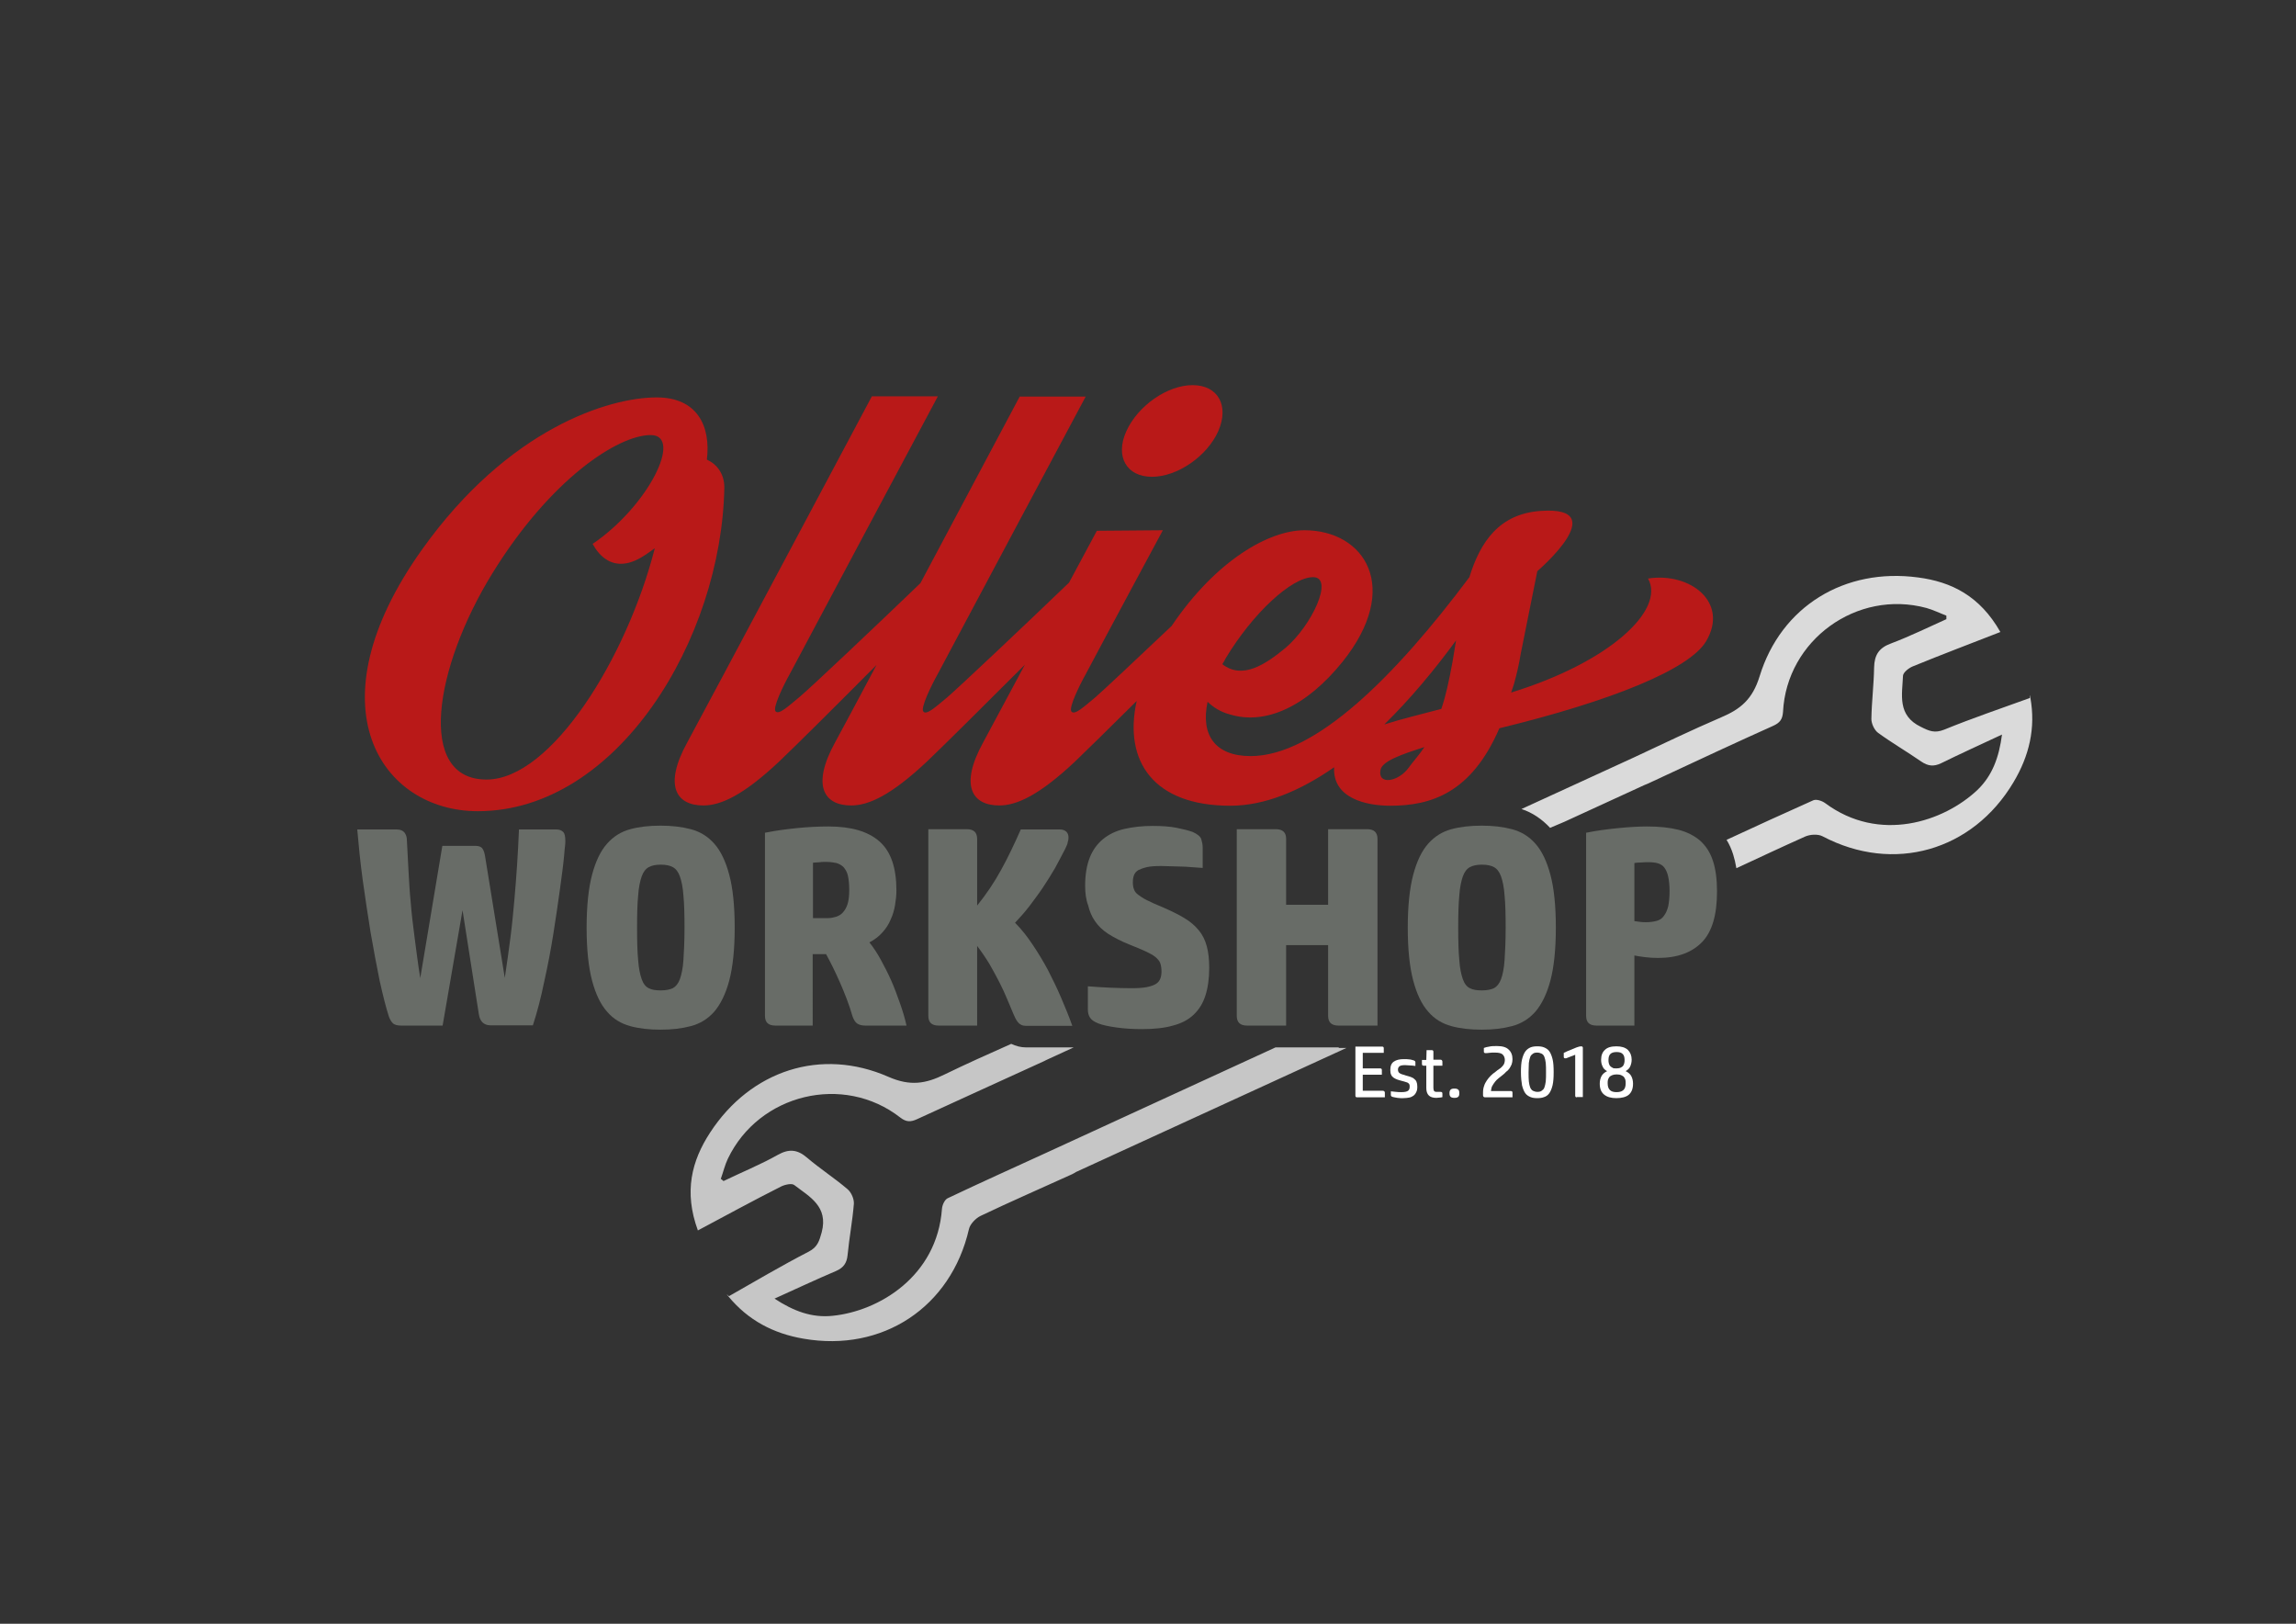
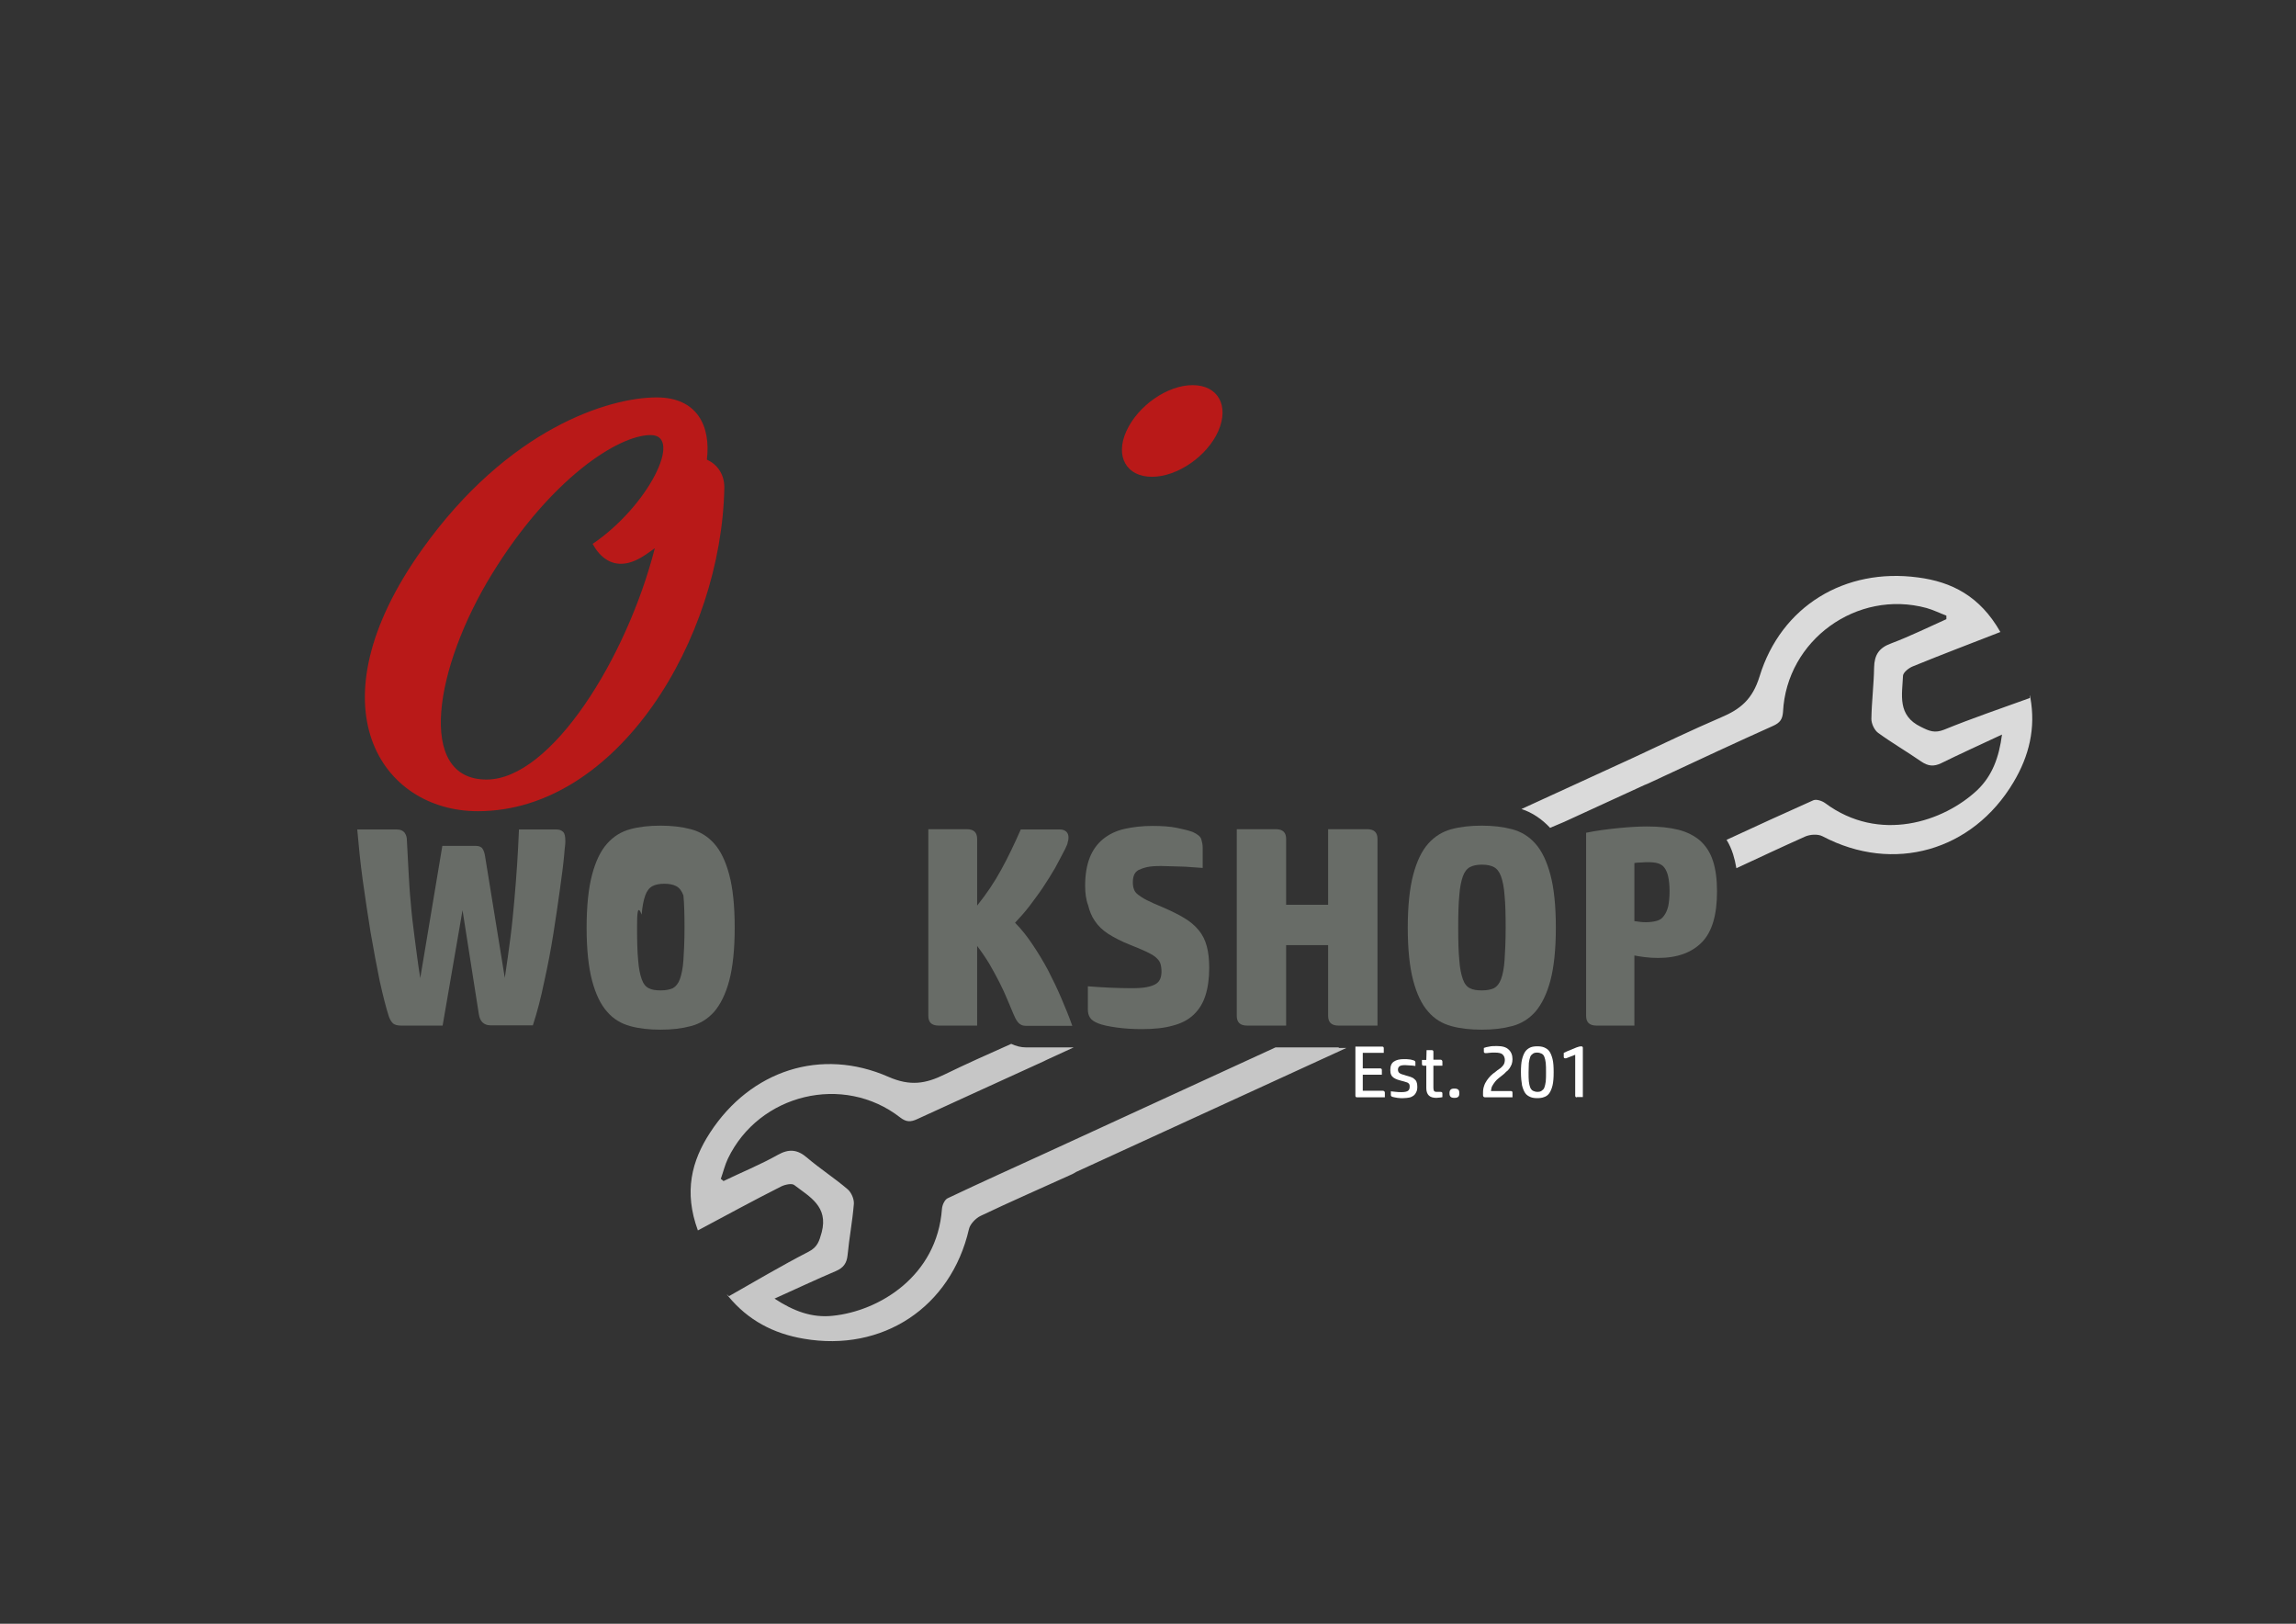
<svg xmlns="http://www.w3.org/2000/svg" x="0px" y="0px" viewBox="0 0 841.9 595.3" style="enable-background:new 0 0 841.9 595.3;" xml:space="preserve">
  <rect x="0" y="0" width="841.9" height="595.3" fill="#333333" stroke="none" />
  <style type="text/css">	.st0{fill:#DADADA;}	.st1{fill:#C6C6C6;}	.st2{display:none;fill:#E30613;}	.st3{fill:#686C67;}	.st4{fill:#FFFFFF;}	.st5{fill:#B91918;}</style>
  <g id="Ebene_1" />
  <g id="Schraubenschlüssel">
    <path id="XMLID_12_" class="st0" d="M573.6,301.3l29.4-13.5c0.3-0.1,0.7-0.3,1-0.4c1.7-0.8,3.5-1.6,5.2-2.4l0.4-0.2l0,0  c13.5-6.3,27-12.6,40.6-18.7c2.4-1.1,3.4-2.3,3.6-5.1c1.3-26.3,27.1-45,52.6-38.1c2.5,0.7,4.9,1.9,7.3,2.8c0,0.4,0,0.9,0,1.3  c-6.7,3-13.4,6.3-20.3,8.9c-4.4,1.6-6.1,4.2-6.2,8.8c-0.1,6.3-0.9,12.6-1,18.9c0,1.7,1.1,4.1,2.5,5.1c5.1,3.7,10.6,6.9,15.8,10.5  c2.5,1.7,4.6,1.9,7.3,0.6c7.1-3.5,14.4-6.8,22.3-10.5c-1.1,8.3-3.5,15-9,20.3c-12.4,11.7-36,19.6-55.9,4.8c-1.1-0.8-3.2-1.5-4.3-1  c-10.7,4.8-21.3,9.6-31.8,14.5c1,1.6,1.8,3.4,2.4,5.3c0.5,1.6,0.9,3.3,1.2,5.1c8.4-3.9,16.7-7.8,25.2-11.6c1.8-0.8,4.7-1,6.4-0.1  c26,13.7,55,5.4,70-19.8c5.8-9.7,8.2-19.9,6.2-31c-0.1-0.8-0.2-1.7-0.2,0.1c-10.5,3.8-21.1,7.4-31.4,11.6c-3.5,1.4-5.5,0.5-8.5-1  c-8.8-4.2-6.9-11.8-6.6-18.8c0.1-1.2,2.1-2.8,3.6-3.4c10.5-4.3,21.1-8.3,32.1-12.6c-7.5-13.2-17.9-18.4-30.2-20  c-26.8-3.6-50.2,10.5-58.1,36.3c-2.6,8.4-7,12-14.1,15c-10.7,4.6-21.1,9.6-32,14.7l-41.2,18.9c4,1.3,7.5,3.7,10.5,6.9L573.6,301.3" />
    <path id="XMLID_3_" class="st1" d="M490.9,384h-14h-9.2l-84.2,38.7c-12,5.5-24,10.9-36,16.6c-1.1,0.5-2,2.5-2.1,3.9  c-1.8,24.7-23.1,37.5-40.1,39.2c-7.6,0.8-14.3-1.7-21.3-6.3c8-3.6,15.2-7,22.5-10.1c2.8-1.2,4-2.9,4.3-5.9  c0.6-6.3,1.8-12.5,2.3-18.8c0.1-1.7-0.9-4.1-2.3-5.3c-4.8-4.1-10.1-7.5-14.9-11.6c-3.5-3-6.6-3.3-10.7-1  c-6.4,3.6-13.3,6.4-19.9,9.6c-0.3-0.3-0.7-0.6-1-0.8c0.9-2.5,1.5-5.1,2.6-7.4c11.4-23.8,42.4-31.3,63.2-15.1  c2.2,1.7,3.8,1.7,6.2,0.6c15.4-7.1,30.9-14.1,46.4-21.2c0.3-0.2,0.7-0.3,1-0.5l10-4.6h-15.5h-1.9c-2,0-3.8-0.5-5.5-1.3  c-8.3,3.7-16.4,7.3-24.4,11.2c-6.9,3.4-12.6,4.4-20.6,0.9c-24.8-10.9-50.6-2.3-65.4,20.4c-6.8,10.4-9.7,21.7-4.5,35.9  c10.5-5.6,20.4-11,30.5-16.1c1.4-0.7,4-1.3,4.9-0.5c5.6,4.3,12.5,7.8,10,17.3c-0.9,3.2-1.5,5.4-4.8,7.1  c-9.9,5.1-19.5,10.8-29.2,16.3c-1.3-1.2-0.7-0.6-0.2,0.1c7.2,8.7,16.4,13.6,27.6,15.5c28.9,5,54-11.5,60.6-40.2  c0.4-1.8,2.4-3.9,4.2-4.8c11.1-5.3,22.4-10.2,33.6-15.3c0.5-0.2,0.9-0.5,1.4-0.8l99.2-45.5H490.9" />
    <path id="XMLID_89_" class="st2" d="M633.3,307.9c-1.3-2.1-2.8-4-4.6-5.6c-3.1-2.7-6.9-4.7-11.3-5.8c-3.9-1-8.4-1.5-13.4-1.5  c-3.3,0-7.2,0.2-11.4,0.6c-3.1,0.3-6.1,0.7-9.2,1.2c-1.1,0.2-2.3,0.4-3.4,0.6l-6.5,1.3v2.6v9.8c-1.3-2.8-2.8-5.2-4.6-7.2  c-0.1-0.1-0.2-0.2-0.4-0.4c-2.9-3.2-6.5-5.5-10.5-6.9c-0.6-0.2-1.1-0.4-1.7-0.5c-4-1-8.4-1.6-13.1-1.6c-4.7,0-9.2,0.5-13.1,1.6  c-4.9,1.3-9.1,3.9-12.5,7.7c-1.8,2-3.3,4.4-4.6,7.2v-3.5c0-6.9-4.9-11.6-11.8-11.6H479v7.6c-1.5-4.6-5.7-7.6-11.2-7.6h-22.3v4.8  c-1.3-1.3-3-2.4-5.1-3.3l-0.2-0.1c-1.9-0.8-4.3-1.4-7.3-1.9c-3-0.5-6.3-0.8-10.3-0.8c-4.4,0-8.6,0.5-12.2,1.4  c-4.2,1-7.8,2.8-10.9,5.3c-0.3,0.2-0.5,0.5-0.8,0.7c-0.5-1-1.2-2-2-2.8c-2-2-4.9-3.2-7.9-3.2h-19.7l-2.1,4.9  c-0.4,0.9-0.8,1.9-1.2,2.8c-1.5-4.7-5.7-7.7-11.2-7.7h-22.1v12.1c-1.3-2.2-2.8-4.1-4.7-5.7c-5.6-5-13.7-7.5-24-7.5  c-4,0-8.2,0.2-12.4,0.6c-4.1,0.4-8.3,1-12.4,1.8l-6.5,1.3v12.5c-1.3-2.8-2.8-5.2-4.6-7.2c-3.4-3.9-7.6-6.5-12.6-7.7  c-4-1-8.4-1.6-13.1-1.6c-4.7,0-9.2,0.5-13.1,1.6c-4.9,1.3-9.1,3.9-12.5,7.7c-0.5,0.5-0.9,1.1-1.3,1.7c-0.4-2.4-1.2-4.4-2.7-6  c-2.1-2.3-5-3.6-8.4-3.6h-21.4l-0.4,7.6c0,0.4,0,0.9-0.1,1.3c-1.5-1.5-4-3-7.9-3h-2l-2.7-16.3l-2.8,16.3h-11  c-0.3-0.5-0.6-1-0.9-1.5c-1.2-1.7-4-4.4-9.3-4.4h-23.2l0.7,8.7c0.5,5.8,1.2,12.2,2.1,18.9c0.9,6.6,1.8,13.2,2.9,19.6  c1.1,6.4,2.2,12.4,3.3,17.9c1.2,5.8,2.4,10.3,3.6,14c0.8,2.5,2.1,4.5,3.7,6c2.1,1.9,4.9,2.9,8.2,2.9h2.9l3.8,25.6l4.3-25.6h11  l0.9-5.4c0.4,0.6,0.8,1.2,1.3,1.7c2.2,2.4,5.3,3.7,8.8,3.7h1.2l4.1,25.5l4-25.5h12.2l1.7-5.7c1.6-5.2,3-10.9,4.3-16.9  c0.3-1.4,0.6-2.7,0.8-4.1c0.3,1.5,0.6,2.9,0.9,4.2c1.7,6.2,4,11,7.2,14.6c3.4,3.9,7.6,6.5,12.5,7.7c4,1,8.4,1.6,13.1,1.6  c4.7,0,9.1-0.5,13.1-1.6c4.9-1.3,9.1-3.9,12.6-7.7c1.8-2,3.3-4.4,4.6-7.2v3.4c0,6.8,4.9,11.6,11.8,11.6h21.8v-6.4  c1,1.9,2.3,3.4,4,4.4c2.1,1.3,4.5,2,7.3,2h25.1l0-0.1c0.6,0.1,1.1,0.1,1.7,0.1h8.1h14v-5.3c0.1,0.2,0.2,0.3,0.4,0.5  c1.1,1.5,2.4,2.7,4,3.5c1.6,0.8,3.5,1.3,5.5,1.3h1.9h15.5h10.3c1.3,0.3,2.7,0.5,4.2,0.7c3.2,0.4,6.7,0.6,10.4,0.6  c5.3,0,9.7-0.5,13.6-1.6c4.3-1.2,8-3.2,10.9-5.9c1-0.9,1.9-1.9,2.7-3c0.7,4,3.3,7,7,8.4c1.4,0.5,2.9,0.8,4.6,0.8h10.3h9.2h2.8v-1.3  v-4.2v-2c0.2,0.6,0.5,1.2,0.7,1.7c0.6,1.2,1.4,2.2,2.4,3.1c2.1,1.8,4.8,2.8,8.1,2.8h2.8h19.6v-9v-6c0.8,1.8,1.7,3.3,2.7,4.8  c0.6,0.8,1.2,1.6,1.8,2.4c3.4,3.9,7.6,6.5,12.5,7.7c4,1,8.4,1.6,13.1,1.6c4.7,0,9.1-0.5,13.1-1.6c4.9-1.3,9.1-3.9,12.6-7.7  c1.8-2,3.3-4.4,4.6-7.2v3.4c0,6.8,4.9,11.6,11.8,11.6h21.8v-24.7c0.2,0,0.5,0,0.7,0c9.4,0,16.8-2.8,22-8.3  c5.1-5.4,7.6-13.5,7.6-24.1c0-3.1-0.2-6-0.7-8.6c-0.3-1.8-0.7-3.5-1.2-5.1C635,311.3,634.2,309.5,633.3,307.9z M141.1,321.5  c-0.4-3.2-0.8-6.4-1.1-9.4h1.7c0.1,2.6,0.3,5.2,0.4,7.7c0.2,3.7,0.4,7.7,0.8,11.7c0.2,1.7,0.3,3.5,0.5,5.4  C142.6,331.8,141.8,326.6,141.1,321.5z M199.1,312.4c-0.3,3.4-0.9,7.7-1.5,12.7c-0.3,2.2-0.6,4.6-1,6.9c0-0.4,0.1-0.9,0.1-1.3  c0.4-4.4,0.7-8.8,1-13.1c0.1-1.9,0.2-3.8,0.3-5.7h1.1C199.1,312.1,199.1,312.3,199.1,312.4z M225.9,352.6c0.3,3.8,0.9,6.8,1.8,9.2  c1.1,3,2.8,5,4.4,6.3c-1.3-0.5-2.4-1.3-3.5-2.5c-1.5-1.7-2.8-4.5-3.8-8.1c-1.1-4.2-1.7-10.1-1.7-17.3c0-7.3,0.6-13.1,1.7-17.3  c1-3.6,2.3-6.4,3.8-8.1c1.1-1.2,2.3-2.1,3.7-2.6c-1.6,1.3-3.4,3.3-4.6,6.5c-0.9,2.4-1.5,5.4-1.8,9.2c-0.3,3.2-0.4,7.3-0.4,12.4  C225.6,345.2,225.7,349.3,225.9,352.6z M242.7,351.3c-0.1,1.4-0.2,2.4-0.4,3.1c-0.1-0.8-0.3-1.8-0.4-3.1c-0.2-2.8-0.3-6.6-0.3-11.2  c0-4.6,0.1-8.4,0.3-11.1c0.1-1.4,0.2-2.4,0.4-3.1c0.1,0.8,0.3,1.8,0.4,3.1c0.2,2.8,0.3,6.5,0.3,11.1  C243,344.7,242.9,348.5,242.7,351.3z M259.7,357.4c-1,3.6-2.3,6.5-3.8,8.1c-1,1.2-2.1,2-3.4,2.5c1.6-1.3,3.2-3.2,4.4-6.3  c0.9-2.4,1.5-5.4,1.8-9.2c0.3-3.3,0.4-7.4,0.4-12.5c0-5-0.1-9.2-0.4-12.4c-0.3-3.8-0.9-6.8-1.8-9.2c-1.2-3.1-2.9-5.2-4.5-6.4  c1.4,0.5,2.6,1.3,3.6,2.5c1.5,1.7,2.8,4.5,3.8,8.1c1.1,4.2,1.7,10.1,1.7,17.4C261.4,347.3,260.8,353.2,259.7,357.4z M284.3,376l0-8  h0V376z M290.1,368h-1.7V312c0.6-0.1,1.1-0.1,1.7-0.2V368z M317.1,314.5c2.9,2.6,3.5,7.9,3.5,12c0,1.3-0.1,2.6-0.4,4  c-0.2,1.2-0.5,2.4-1,3.5c-0.4,0.9-0.9,1.8-1.7,2.6c-0.2,0.2-0.4,0.4-0.6,0.6c0.6-1,1-2.1,1.4-3.3c0.7-2.1,1-4.6,1-7.5  c0-2.9-0.3-5.3-0.8-7.3c-0.5-2-1.3-3.7-2.4-5.2C316.6,314,316.9,314.2,317.1,314.5z M319.6,368c-1.2-3.7-2.6-7.4-4.2-11  c-1.1-2.5-2.2-4.8-3.2-6.8l0.3,0.3c1.2,1.6,2.4,3.4,3.6,5.4c1.2,2.1,2.4,4.4,3.4,6.9c0.7,1.7,1.4,3.4,2.1,5.2H319.6z M332.4,352.6  c-0.8-1.6-1.6-3.2-2.4-4.6c-0.1-0.3-0.3-0.5-0.4-0.8c0,0,0.1-0.1,0.1-0.1c1-1.2,2-2.5,2.8-3.8V352.6z M350.4,368h-2v-56h2V368z   M543.9,348.9c0,0.9-0.1,1.6-0.2,2.4c-0.1,1.4-0.2,2.4-0.4,3.1c-0.1-0.8-0.3-1.8-0.4-3.1c0-0.6-0.1-1.2-0.1-1.9  c-0.1-2.5-0.2-5.7-0.2-9.4c0-4.6,0.1-8.4,0.3-11.1c0.1-1.4,0.2-2.4,0.4-3.1c0.1,0.8,0.3,1.8,0.4,3.1c0.2,2.8,0.3,6.5,0.3,11.1  C544.1,343.5,544.1,346.5,543.9,348.9z M497.2,312v12.7v11.7V368H495v-30.6v-11.7V312H497.2z M432.8,325.6c1,0,2.1,0.1,3.2,0.2  c1.4,0.1,2.9,0.2,4.6,0.3l4.9,0.2v9.6c-1.9-2.3-4.3-4.4-7.2-6.1c-2.3-1.4-5.2-2.8-8.4-4.3L432.8,325.6z M383.7,337.1  c1.8-2.4,3.6-4.8,5.3-7.3c0.4-0.5,0.7-1.1,1.1-1.7c0.1,2,0.4,3.8,0.8,5.6c0.7,3.1,1.9,5.9,3.7,8.5c1.8,2.6,4.1,4.9,7.1,6.8  c2.5,1.7,5.6,3.3,9.4,4.8c0.4,0.2,0.8,0.3,1.1,0.5c-1.8,0-3.6-0.1-5.3-0.1c-2.5-0.1-5-0.3-7.6-0.5l-7.1-0.5  c-0.2-0.4-0.4-0.8-0.7-1.3c-1.9-3.5-3.9-6.9-6-10.1c-0.8-1.2-1.7-2.4-2.6-3.6C383.1,337.8,383.4,337.5,383.7,337.1z M374.2,322.7  c1.9-3.4,3.7-7,5.3-10.6h1.5c-0.4,0.7-0.8,1.4-1.2,2.2c-1.3,2.2-2.7,4.5-4.1,6.7c-0.8,1.2-1.6,2.3-2.4,3.4  C373.6,323.7,373.9,323.2,374.2,322.7z M365.2,342.5l1.2,1.2c2,2.1,3.9,4.4,5.6,7c1.8,2.7,3.6,5.6,5.2,8.6c1.5,2.8,2.9,5.7,4.2,8.6  h-2.6c-0.5-1.2-1.2-2.8-1.9-4.6c-0.9-2.2-1.9-4.5-3.1-6.9c-1.2-2.4-2.5-4.8-4-7.3C368.3,346.9,366.8,344.6,365.2,342.5z   M427.6,368.4c-0.9,0.2-1.9,0.5-3.1,0.6c1.3-0.4,2.4-1,3.4-1.6c2.3-1.5,3.9-3.6,4.8-6c0.6-1.6,0.9-3.4,0.9-5.3c0-0.7,0-1.4-0.1-2  c-0.2-1.5-0.5-2.9-1.1-4.2c-0.9-2.1-2.3-3.8-4.3-5.4c-1.4-1-3-2-5.1-2.9c-1.5-0.7-3.4-1.5-5.8-2.5L417,339  c-2.7-1.1-4.9-2.2-6.6-3.3c-1.2-0.8-2.1-1.6-2.7-2.5c-0.6-0.9-1-1.9-1.3-3c-0.3-1.5-0.5-3.3-0.5-5.4c0-3,0.4-5.5,1.1-7.3  c0.6-1.5,1.5-2.7,2.5-3.6c1.1-0.9,2.5-1.6,4.3-2.1c-0.3,0.2-0.6,0.3-0.9,0.5c-2.3,1.4-3.9,3.5-4.8,5.9c-0.6,1.6-0.9,3.4-0.9,5.2  c0,1.9,0.3,3.6,0.8,5.2c0.7,2.1,2,4,3.8,5.6c1.3,1.1,2.9,2.1,4.9,3.1c1.5,0.8,3.5,1.7,6.1,2.7c2.8,1.2,5.2,2.4,7.1,3.6  c1.4,0.8,2.5,1.7,3.2,2.7c0.6,0.8,1.1,1.7,1.4,2.8c0.3,1.2,0.5,2.6,0.6,4.3c0,0.5,0,1.1,0,1.7c0,3.1-0.3,5.7-1,7.7  c-0.5,1.5-1.2,2.7-2.1,3.5c-0.2,0.1-0.3,0.3-0.5,0.4c-1,0.7-2.2,1.3-3.8,1.8C427.7,368.3,427.6,368.3,427.6,368.4z M461.5,368  v-15.2v-11.7V312h2.2v28.1v11.7V368H461.5z M531.1,366.8c-0.5-0.4-0.9-0.8-1.3-1.2c-1.5-1.7-2.8-4.5-3.8-8.1c0-0.1,0-0.1-0.1-0.2  c-1.1-4.2-1.6-10-1.6-17.1c0-7,0.5-12.6,1.6-16.8c0-0.2,0.1-0.4,0.1-0.5c1-3.6,2.3-6.4,3.8-8.1c1.1-1.2,2.3-2.1,3.7-2.6  c-1.6,1.3-3.4,3.3-4.6,6.5c-0.4,1.2-0.8,2.5-1.1,3.9c-0.3,1.6-0.5,3.3-0.7,5.2c-0.3,3.2-0.4,7.3-0.4,12.4c0,5.2,0.1,9.3,0.4,12.5  c0.1,1.4,0.3,2.7,0.5,3.9c0.3,2,0.8,3.8,1.3,5.3c0.8,2,1.8,3.6,2.8,4.8c0.5,0.6,1.1,1.1,1.6,1.5  C532.5,367.7,531.7,367.3,531.1,366.8z M557,365.5c-1,1.2-2.1,2-3.4,2.5c1.6-1.3,3.2-3.2,4.4-6.3c0.8-2.1,1.4-4.8,1.7-8.1  c0-0.4,0.1-0.7,0.1-1.1c0.2-2.9,0.4-6.6,0.4-11.1c0-0.5,0-1,0-1.4c0-5.1-0.1-9.2-0.4-12.4c-0.3-3.8-0.9-6.8-1.8-9.2  c-1.2-3.1-2.9-5.2-4.5-6.4c1.4,0.5,2.6,1.3,3.6,2.5c1.5,1.7,2.8,4.5,3.8,8.1c1.1,4.2,1.7,10.1,1.7,17.4c0,0.1,0,0.2,0,0.4  c0,4.7-0.3,8.9-0.8,12.3c-0.2,1.7-0.6,3.3-0.9,4.7C559.8,361,558.5,363.8,557,365.5z M589.6,368v-28.1v-12V312  c0.5-0.1,1.1-0.1,1.7-0.2v15.4v12V368H589.6z M618.3,340c-0.8,0.9-1.9,1.6-3.1,2.1c0.4-0.4,0.8-0.8,1.1-1.2c1.4-1.8,2.5-4,3.1-6.6  c0.5-2.1,0.7-4.5,0.7-7.5c0-0.3,0-0.6,0-0.9c0-2.4-0.2-4.4-0.6-6.2c-0.4-1.7-1-3.3-1.7-4.7c-0.4-0.6-0.7-1.2-1.2-1.8  c0,0-0.1-0.1-0.1-0.1c0.6,0.3,1.2,0.7,1.6,1.1c0.1,0.1,0.3,0.3,0.4,0.4c0.8,0.9,1.5,2,2,3.5c0.6,1.9,1,4.3,1.1,7.1  c0,0.5,0,1.1,0,1.6C621.6,333.2,620.4,337.7,618.3,340z" />
  </g>
  <g id="Workshop">
    <g id="XMLID_8_">
      <path id="XMLID_13_" class="st3" d="M169.6,333.7l-7.3,42.3h-15.3c-1.3,0-2.3-0.3-2.9-0.8c-0.6-0.6-1.1-1.4-1.5-2.5   c-1.1-3.4-2.2-7.8-3.4-13.2c-1.1-5.4-2.2-11.3-3.3-17.6c-1-6.3-2-12.7-2.9-19.3c-0.9-6.6-1.5-12.7-2-18.5h14.5   c1.3,0,2.2,0.4,2.8,1.1c0.6,0.8,0.9,1.7,0.9,2.9c0.2,3.9,0.4,7.6,0.6,11.3c0.2,3.6,0.4,7.4,0.8,11.4c0.3,3.9,0.8,8.2,1.4,12.7   c0.6,4.5,1.2,9.5,2.1,15.1l8.1-48.5h12.1c1.2,0,2.1,0.3,2.6,1c0.5,0.7,0.8,1.7,1,3l7.2,44.4c0.8-5.3,1.5-10.3,2.1-15   c0.6-4.6,1-9.1,1.4-13.4c0.4-4.3,0.7-8.6,1-12.9c0.3-4.3,0.5-8.6,0.7-13.1h13.8c1,0,1.8,0.3,2.4,0.9c0.6,0.6,0.8,1.7,0.8,3.3   c0,0.5,0,1.1-0.1,1.8c-0.1,0.7-0.2,1.7-0.3,3.1c-0.3,3.5-0.9,7.9-1.6,13c-0.7,5.1-1.5,10.5-2.4,16.2s-2,11.5-3.3,17.3   c-1.2,5.9-2.6,11.3-4.2,16.2h-15.6c-1.2,0-2.2-0.4-2.9-1.1c-0.7-0.7-1.1-1.7-1.3-2.9L169.6,333.7z" />
-       <path id="XMLID_15_" class="st3" d="M269.4,340.1c0,8-0.7,14.5-2,19.4c-1.3,4.9-3.2,8.7-5.5,11.4c-2.4,2.7-5.2,4.4-8.6,5.3   c-3.4,0.9-7,1.3-11.1,1.3c-4.1,0-7.8-0.4-11.1-1.3c-3.3-0.9-6.2-2.6-8.5-5.3c-2.4-2.7-4.2-6.5-5.5-11.4c-1.3-4.9-2-11.4-2-19.4   c0-8,0.7-14.5,2-19.4c1.3-4.9,3.1-8.7,5.5-11.4c2.4-2.7,5.2-4.4,8.5-5.3c3.3-0.9,7-1.3,11.1-1.3c4,0,7.7,0.4,11.1,1.3   c3.4,0.9,6.2,2.6,8.6,5.3c2.4,2.7,4.2,6.5,5.5,11.4C268.7,325.5,269.4,332,269.4,340.1z M233.6,340.1c0,4.9,0.1,8.9,0.4,11.9   c0.2,3,0.7,5.3,1.3,7s1.5,2.8,2.6,3.3c1.1,0.6,2.6,0.8,4.4,0.8c1.8,0,3.3-0.3,4.4-0.8c1.1-0.6,2-1.7,2.6-3.3c0.6-1.7,1.1-4,1.3-7   c0.2-3,0.4-7,0.4-11.9c0-4.8-0.1-8.8-0.4-11.8c-0.2-3-0.7-5.3-1.3-7c-0.6-1.7-1.5-2.8-2.6-3.4c-1.1-0.6-2.6-0.9-4.4-0.9   c-1.8,0-3.3,0.3-4.4,0.9c-1.1,0.6-2,1.7-2.6,3.4s-1.1,4-1.3,7C233.7,331.3,233.6,335.2,233.6,340.1z" />
-       <path id="XMLID_18_" class="st3" d="M284.3,376c-2.6,0-3.8-1.2-3.8-3.6v-67.1c3.9-0.8,7.8-1.3,11.7-1.7c3.9-0.4,7.8-0.6,11.6-0.6   c8.3,0,14.5,1.8,18.7,5.5c4.2,3.7,6.2,9.7,6.2,18c0,1.7-0.2,3.5-0.5,5.3c-0.3,1.8-0.8,3.6-1.6,5.3c-0.7,1.7-1.7,3.3-3,4.7   c-1.3,1.5-2.9,2.7-4.8,3.7c1.5,1.9,2.9,4,4.2,6.4c1.3,2.4,2.6,4.9,3.8,7.6c1.2,2.7,2.2,5.5,3.2,8.3c1,2.8,1.8,5.5,2.4,8.2h-15   c-1.2,0-2.2-0.2-3-0.7c-0.8-0.5-1.3-1.4-1.8-2.7c-1.2-4.2-2.8-8.3-4.6-12.4c-1.8-4.1-3.5-7.5-5.1-10.4h-4.9V376H284.3z    M298.1,336.6h5.5c1,0,2-0.2,3-0.5c0.9-0.3,1.8-0.8,2.5-1.6s1.3-1.8,1.7-3.1c0.4-1.3,0.6-3,0.6-5.1c0-2.2-0.2-4-0.5-5.3   c-0.3-1.3-0.9-2.3-1.6-3.1c-0.7-0.7-1.6-1.2-2.6-1.5c-1-0.2-2.2-0.4-3.5-0.4c-0.3,0-0.6,0-1.1,0c-0.5,0-0.9,0-1.4,0.1   c-0.5,0-1,0.1-1.5,0.1c-0.5,0-0.9,0.1-1.1,0.1V336.6z" />
+       <path id="XMLID_15_" class="st3" d="M269.4,340.1c0,8-0.7,14.5-2,19.4c-1.3,4.9-3.2,8.7-5.5,11.4c-2.4,2.7-5.2,4.4-8.6,5.3   c-3.4,0.9-7,1.3-11.1,1.3c-4.1,0-7.8-0.4-11.1-1.3c-3.3-0.9-6.2-2.6-8.5-5.3c-2.4-2.7-4.2-6.5-5.5-11.4c-1.3-4.9-2-11.4-2-19.4   c0-8,0.7-14.5,2-19.4c1.3-4.9,3.1-8.7,5.5-11.4c2.4-2.7,5.2-4.4,8.5-5.3c3.3-0.9,7-1.3,11.1-1.3c4,0,7.7,0.4,11.1,1.3   c3.4,0.9,6.2,2.6,8.6,5.3c2.4,2.7,4.2,6.5,5.5,11.4C268.7,325.5,269.4,332,269.4,340.1z M233.6,340.1c0,4.9,0.1,8.9,0.4,11.9   c0.2,3,0.7,5.3,1.3,7s1.5,2.8,2.6,3.3c1.1,0.6,2.6,0.8,4.4,0.8c1.8,0,3.3-0.3,4.4-0.8c1.1-0.6,2-1.7,2.6-3.3c0.6-1.7,1.1-4,1.3-7   c0.2-3,0.4-7,0.4-11.9c0-4.8-0.1-8.8-0.4-11.8c-0.6-1.7-1.5-2.8-2.6-3.4c-1.1-0.6-2.6-0.9-4.4-0.9   c-1.8,0-3.3,0.3-4.4,0.9c-1.1,0.6-2,1.7-2.6,3.4s-1.1,4-1.3,7C233.7,331.3,233.6,335.2,233.6,340.1z" />
      <path id="XMLID_22_" class="st3" d="M390.6,311.2c-1.1,2.2-2.4,4.5-3.7,7c-1.4,2.4-2.9,4.8-4.5,7.2c-1.6,2.4-3.3,4.6-5,6.9   c-1.7,2.2-3.5,4.2-5.2,6c2.4,2.4,4.5,5.1,6.5,8.1c2,3,3.9,6.1,5.6,9.3c1.7,3.3,3.3,6.6,4.8,10.1c1.5,3.5,2.9,6.9,4.1,10.3h-17   c-1.3,0-2.3-0.5-3-1.4c-0.7-0.9-1.2-2-1.7-3.2c-0.6-1.3-1.2-3-2.1-5c-0.8-2-1.8-4.1-2.9-6.3c-1.1-2.2-2.4-4.5-3.7-6.8   c-1.4-2.3-2.9-4.5-4.5-6.6V376h-14.1c-2.6,0-3.8-1.2-3.8-3.6V304h14.1c2.6,0,3.8,1.2,3.8,3.6V332c3.3-4.1,6.3-8.5,8.8-13.1   c2.6-4.7,4.9-9.6,7.2-14.8h14.4c1,0,1.7,0.3,2.3,0.8c0.6,0.6,0.8,1.3,0.8,2.2c0,0.6-0.1,1.1-0.3,1.7   C391.5,309.3,391.1,310.1,390.6,311.2z" />
      <path id="XMLID_24_" class="st3" d="M397.9,324.7c0-4.1,0.6-7.5,1.7-10.3c1.1-2.8,2.8-5.1,4.9-6.8c2.1-1.7,4.7-3,7.8-3.7   s6.5-1.1,10.3-1.1c3.5,0,6.4,0.2,8.9,0.7c2.5,0.5,4.4,1,5.8,1.5c1.8,0.8,2.9,1.7,3.2,2.7c0.3,1,0.5,2,0.5,3v7.5   c-1.6-0.1-3-0.2-4.3-0.3c-1.2-0.1-2.5-0.2-3.6-0.2c-1.2,0-2.4-0.1-3.5-0.1c-1.2,0-2.5-0.1-3.8-0.1c-2.1,0-3.9,0.1-5.2,0.4   c-1.3,0.3-2.4,0.7-3.2,1.1c-0.8,0.5-1.3,1.1-1.6,1.9c-0.3,0.8-0.4,1.6-0.4,2.5c0,1,0.1,1.9,0.4,2.6c0.2,0.7,0.7,1.4,1.5,2   s1.8,1.3,3.2,2c1.4,0.7,3.3,1.6,5.8,2.6c3.2,1.4,5.9,2.7,8,4c2.2,1.3,3.9,2.8,5.3,4.5s2.3,3.6,2.9,5.8c0.6,2.2,0.9,4.9,0.9,8   c0,3.9-0.5,7.3-1.4,10.1s-2.3,5.1-4.3,7s-4.5,3.2-7.6,4c-3.1,0.9-6.9,1.3-11.4,1.3c-3.3,0-6.4-0.2-9.3-0.6   c-2.9-0.4-5.2-0.9-6.7-1.5c-1.5-0.6-2.5-1.3-3-2.1c-0.6-0.9-0.8-1.9-0.8-3.1v-8.4c2.7,0.2,5.3,0.4,7.9,0.5   c2.6,0.1,5.2,0.2,7.9,0.2c2.4,0,4.3-0.1,5.8-0.4c1.5-0.3,2.6-0.7,3.4-1.2c0.8-0.5,1.3-1.2,1.6-2c0.3-0.8,0.4-1.7,0.4-2.6   c0-1.2-0.2-2.3-0.5-3.1c-0.3-0.8-1-1.5-1.8-2.2c-0.9-0.7-2-1.3-3.5-2c-1.5-0.7-3.4-1.5-5.7-2.4c-3.3-1.3-5.9-2.7-8-4   c-2.1-1.4-3.7-2.9-4.9-4.7c-1.2-1.7-2-3.7-2.5-5.8C398.2,329.8,397.9,327.4,397.9,324.7z" />
      <path id="XMLID_26_" class="st3" d="M501.3,304c2.6,0,3.8,1.2,3.8,3.6V376h-14.3c-2.6,0-3.8-1.2-3.8-3.6v-25.9h-15.4V376h-14.3   c-2.6,0-3.8-1.2-3.8-3.6V304h14.3c2.6,0,3.8,1.2,3.8,3.6v24.1H487V304H501.3z" />
      <path id="XMLID_28_" class="st3" d="M570.5,340.1c0,8-0.7,14.5-2,19.4c-1.3,4.9-3.2,8.7-5.5,11.4c-2.4,2.7-5.2,4.4-8.6,5.3   c-3.4,0.9-7,1.3-11.1,1.3c-4.1,0-7.8-0.4-11.1-1.3c-3.3-0.9-6.2-2.6-8.5-5.3c-2.4-2.7-4.2-6.5-5.5-11.4c-1.3-4.9-2-11.4-2-19.4   c0-8,0.7-14.5,2-19.4c1.3-4.9,3.1-8.7,5.5-11.4c2.4-2.7,5.2-4.4,8.5-5.3c3.3-0.9,7-1.3,11.1-1.3c4,0,7.7,0.4,11.1,1.3   c3.4,0.9,6.2,2.6,8.6,5.3c2.4,2.7,4.2,6.5,5.5,11.4C569.8,325.5,570.5,332,570.5,340.1z M534.7,340.1c0,4.9,0.1,8.9,0.4,11.9   c0.2,3,0.7,5.3,1.3,7s1.5,2.8,2.6,3.3c1.1,0.6,2.6,0.8,4.4,0.8c1.8,0,3.3-0.3,4.4-0.8c1.1-0.6,2-1.7,2.6-3.3s1.1-4,1.3-7   c0.2-3,0.4-7,0.4-11.9c0-4.8-0.1-8.8-0.4-11.8c-0.2-3-0.7-5.3-1.3-7s-1.5-2.8-2.6-3.4c-1.1-0.6-2.6-0.9-4.4-0.9   c-1.8,0-3.3,0.3-4.4,0.9c-1.1,0.6-2,1.7-2.6,3.4s-1.1,4-1.3,7C534.8,331.3,534.7,335.2,534.7,340.1z" />
      <path id="XMLID_45_" class="st3" d="M585.4,376c-2.6,0-3.8-1.2-3.8-3.6v-67.1c3.9-0.8,7.8-1.3,11.8-1.7c4-0.4,7.5-0.6,10.6-0.6   c4.4,0,8.2,0.4,11.4,1.2c3.2,0.8,5.9,2.2,8,4c2.1,1.9,3.7,4.3,4.7,7.4c1,3,1.5,6.8,1.5,11.2c0,8.6-1.8,14.8-5.5,18.6   s-9,5.8-16.1,5.8c-1.7,0-3.4-0.1-4.9-0.3c-1.6-0.2-2.8-0.4-3.8-0.6V376H585.4z M599.3,337.7c0.8,0.1,1.6,0.2,2.3,0.3   c0.7,0.1,1.4,0.1,2,0.1c1.5,0,2.8-0.2,3.9-0.5c1.1-0.3,2-0.9,2.6-1.8c0.7-0.9,1.2-2,1.6-3.5c0.3-1.5,0.5-3.3,0.5-5.6   c0-2.1-0.2-3.9-0.5-5.3c-0.3-1.4-0.8-2.5-1.4-3.3s-1.4-1.3-2.4-1.6c-1-0.3-2.2-0.4-3.5-0.4c-0.6,0-1.5,0-2.6,0.1   c-1.1,0-1.9,0.1-2.5,0.2V337.7z" />
    </g>
  </g>
  <g id="Established">
    <g id="XMLID_2_">
      <path id="XMLID_19_" class="st4" d="M506.8,383.7c0.4,0,0.6,0.2,0.6,0.6v1.7h-7.7v5.7h6.4c0.4,0,0.6,0.2,0.6,0.6v1.7h-7v5.9h7.4   c0.2,0,0.4,0.1,0.5,0.2c0.1,0.1,0.2,0.3,0.2,0.5v1.7h-10.2c-0.4,0-0.6-0.2-0.6-0.6v-18H506.8z" />
      <path id="XMLID_33_" class="st4" d="M510,400.1c0.6,0.1,1.2,0.1,1.9,0.2c0.7,0.1,1.4,0.1,2,0.1c1.2,0,2-0.2,2.4-0.5   c0.4-0.3,0.6-0.8,0.6-1.5c0-0.3,0-0.6-0.1-0.8s-0.2-0.4-0.4-0.5c-0.2-0.2-0.5-0.3-0.9-0.4c-0.4-0.1-0.8-0.3-1.4-0.4   c-0.6-0.2-1.2-0.3-1.7-0.5c-0.5-0.2-1-0.4-1.4-0.7c-0.4-0.3-0.7-0.6-0.9-1.1c-0.2-0.4-0.3-1-0.3-1.7c0-1.5,0.4-2.5,1.3-3.1   s2-0.9,3.6-0.9c0.3,0,0.6,0,1,0c0.4,0,0.7,0.1,1.1,0.1c0.3,0,0.7,0.1,1,0.2c0.3,0.1,0.5,0.1,0.7,0.2c0.2,0.1,0.3,0.2,0.4,0.3   c0.1,0.1,0.1,0.3,0.1,0.5v1.2c-0.8-0.1-1.5-0.2-2.1-0.2c-0.6,0-1.1-0.1-1.6-0.1c-1,0-1.7,0.1-2.1,0.4c-0.4,0.3-0.6,0.7-0.6,1.3   c0,0.3,0.1,0.6,0.2,0.8c0.1,0.2,0.3,0.4,0.5,0.5s0.5,0.3,0.9,0.4c0.4,0.1,0.8,0.2,1.3,0.4c0.6,0.2,1.2,0.3,1.7,0.5   c0.5,0.2,1,0.4,1.3,0.7c0.4,0.3,0.7,0.6,0.9,1.1c0.2,0.5,0.3,1,0.3,1.8c0,0.8-0.1,1.5-0.4,2c-0.2,0.5-0.6,1-1,1.3s-1,0.6-1.6,0.7   c-0.6,0.1-1.3,0.2-2.1,0.2c-0.3,0-0.7,0-1.1,0c-0.4,0-0.8-0.1-1.1-0.1c-0.4-0.1-0.7-0.1-1.1-0.2c-0.3-0.1-0.6-0.1-0.8-0.2   c-0.2-0.1-0.4-0.2-0.4-0.3c-0.1-0.1-0.1-0.3-0.1-0.5V400.1z" />
      <path id="XMLID_35_" class="st4" d="M529,402.2c-0.4,0.1-0.8,0.2-1.2,0.2s-0.8,0.1-1.1,0.1c-1.3,0-2.2-0.3-2.8-0.9   s-0.9-1.5-0.9-2.7v-8.2H522c-0.4,0-0.6-0.2-0.6-0.6v-1.5h1.6l0.1-3.6h1.9c0.4,0,0.6,0.2,0.6,0.6v2.9h2.6c0.2,0,0.4,0.1,0.5,0.2   s0.2,0.3,0.2,0.5v1.5h-3.3v8.1c0,0.5,0.1,0.9,0.2,1.1c0.2,0.3,0.5,0.4,1,0.4c0.3,0,0.6,0,0.8,0c0.2,0,0.4,0,0.6,0   c0.5,0,0.7,0.2,0.7,0.6V402.2z" />
      <path id="XMLID_49_" class="st4" d="M535.1,400.8c0,0.6-0.1,1.1-0.4,1.3c-0.3,0.3-0.7,0.4-1.4,0.4c-0.6,0-1.1-0.1-1.4-0.4   s-0.4-0.7-0.4-1.3c0-0.6,0.1-1,0.4-1.3c0.3-0.3,0.7-0.4,1.4-0.4s1.1,0.1,1.4,0.4C535,399.7,535.1,400.1,535.1,400.8z" />
      <path id="XMLID_51_" class="st4" d="M550.9,394.2c-0.5,0.4-0.9,0.7-1.4,1.1c-0.5,0.4-0.9,0.8-1.3,1.3c-0.4,0.5-0.7,1-1,1.5   s-0.4,1.2-0.5,1.9h7.3c0.4,0,0.6,0.2,0.6,0.6v1.7h-10.1c-0.2,0-0.4-0.1-0.5-0.2c-0.1-0.1-0.2-0.3-0.2-0.5v-1   c0-0.9,0.1-1.7,0.4-2.5c0.2-0.7,0.6-1.4,1-2c0.4-0.6,0.9-1.2,1.4-1.7c0.5-0.5,1.1-1,1.7-1.4c0.6-0.5,1.1-0.9,1.6-1.2   s0.8-0.7,1.1-1c0.3-0.3,0.5-0.7,0.6-1s0.2-0.7,0.2-1.2c0-0.8-0.3-1.5-0.8-2c-0.5-0.5-1.5-0.7-2.8-0.7c-0.9,0-1.6,0-2.2,0.1   c-0.6,0.1-1,0.1-1.3,0.1c-0.3,0-0.4-0.1-0.5-0.2c-0.1-0.1-0.1-0.3-0.1-0.5v-1.2c0.5-0.2,1.2-0.4,2-0.5c0.8-0.2,1.7-0.2,2.8-0.2   c2,0,3.4,0.4,4.3,1.3c0.9,0.8,1.4,2,1.4,3.5c0,0.7-0.1,1.3-0.3,1.9c-0.2,0.5-0.5,1-0.8,1.5c-0.3,0.4-0.7,0.9-1.2,1.2   C551.9,393.4,551.4,393.8,550.9,394.2z" />
      <path id="XMLID_53_" class="st4" d="M557.7,393.1c0-1.9,0.1-3.5,0.4-4.7c0.3-1.2,0.7-2.2,1.2-2.9c0.5-0.7,1.2-1.2,1.9-1.5   c0.7-0.3,1.6-0.4,2.5-0.4c0.9,0,1.8,0.1,2.5,0.4c0.7,0.3,1.4,0.7,1.9,1.4c0.5,0.7,0.9,1.7,1.2,2.9c0.3,1.2,0.4,2.8,0.4,4.8   c0,1.9-0.1,3.5-0.4,4.8c-0.3,1.2-0.7,2.2-1.2,2.9c-0.5,0.7-1.2,1.2-1.9,1.4c-0.7,0.3-1.6,0.4-2.5,0.4c-0.9,0-1.8-0.1-2.5-0.4   c-0.7-0.3-1.4-0.7-1.9-1.4c-0.5-0.7-0.9-1.7-1.2-2.9C557.9,396.7,557.7,395.1,557.7,393.1z M560.5,393.1c0,1.3,0,2.4,0.1,3.4   c0.1,0.9,0.3,1.7,0.5,2.2s0.6,1,1,1.2s1,0.4,1.6,0.4c0.7,0,1.2-0.1,1.6-0.4s0.8-0.6,1-1.2c0.2-0.6,0.4-1.3,0.5-2.2   c0.1-0.9,0.1-2,0.1-3.4c0-1.3,0-2.4-0.1-3.4c-0.1-0.9-0.3-1.7-0.5-2.2c-0.2-0.6-0.6-1-1-1.2s-1-0.4-1.6-0.4   c-0.7,0-1.2,0.1-1.6,0.4s-0.8,0.6-1,1.2s-0.4,1.3-0.5,2.2C560.6,390.7,560.5,391.8,560.5,393.1z" />
      <path id="XMLID_56_" class="st4" d="M578.2,402.3c-0.4,0-0.6-0.2-0.6-0.6v-15l-3.1,1.2c-0.2,0.1-0.3,0.1-0.4,0.1   c-0.1,0-0.2,0-0.2,0c-0.3,0-0.5-0.2-0.5-0.5V386l1.3-0.6c1.5-0.6,2.6-1.1,3.4-1.4c0.8-0.3,1.3-0.4,1.7-0.4c0.3,0,0.4,0.1,0.5,0.2   c0.1,0.1,0.1,0.3,0.1,0.4v18H578.2z" />
-       <path id="XMLID_58_" class="st4" d="M592.7,402.6c-1.9,0-3.4-0.4-4.5-1.3c-1.1-0.9-1.6-2.2-1.6-4c0-1,0.2-1.9,0.6-2.7   s1.1-1.4,2.1-1.9c-0.8-0.4-1.4-1-1.7-1.8c-0.4-0.8-0.5-1.6-0.5-2.4c0-1.6,0.5-2.8,1.4-3.6c0.9-0.9,2.3-1.3,4.2-1.3   c1.8,0,3.2,0.4,4.2,1.3c0.9,0.9,1.4,2.1,1.4,3.6c0,0.9-0.2,1.7-0.5,2.4c-0.3,0.8-0.9,1.3-1.7,1.8c1,0.5,1.7,1.1,2.1,1.9   s0.6,1.7,0.6,2.7c0,1.8-0.5,3.1-1.5,4S594.6,402.6,592.7,402.6z M592.7,400.4c1.1,0,1.9-0.2,2.5-0.7s0.9-1.3,0.9-2.5   c0-0.4,0-0.9-0.1-1.3c-0.1-0.4-0.3-0.7-0.5-1c-0.2-0.3-0.6-0.5-1-0.7c-0.4-0.2-1-0.3-1.7-0.3c-0.7,0-1.2,0.1-1.7,0.3   c-0.4,0.2-0.8,0.4-1,0.7c-0.2,0.3-0.4,0.6-0.5,1c-0.1,0.4-0.1,0.8-0.1,1.3c0,1.1,0.3,2,0.9,2.5   C590.8,400.1,591.6,400.4,592.7,400.4z M592.7,391.7c0.6,0,1.2-0.1,1.6-0.3c0.4-0.2,0.7-0.4,0.9-0.7c0.2-0.3,0.3-0.6,0.4-1   c0.1-0.4,0.1-0.7,0.1-1.1c0-1-0.2-1.7-0.7-2.2c-0.5-0.5-1.2-0.7-2.2-0.7c-1,0-1.8,0.2-2.3,0.7c-0.5,0.5-0.7,1.2-0.7,2.2   c0,0.4,0,0.7,0.1,1.1c0.1,0.4,0.2,0.7,0.4,1c0.2,0.3,0.5,0.5,0.9,0.7C591.5,391.7,592,391.7,592.7,391.7z" />
    </g>
  </g>
  <g id="Oli">
    <g id="XMLID_1_">
      <path id="XMLID_37_" class="st5" d="M259.2,168.5c1.5-12.5-3.7-22.8-18.4-22.8c-17.6,0-54.4,11.4-86,55.7   c-41.2,57.7-15,96,20.4,96c51.2,0,89.4-63.1,90.4-118.7C265.6,173.7,262.9,170.2,259.2,168.5z M234.9,204.5   c1.9-1.1,3.5-2.3,5.2-3.5c-10.2,40-37.9,84.8-61.7,84.8c-25.9,0-19.1-41.2,2.2-75.7c21.3-34.5,46-50.6,58-50.6s-0.8,26-21.3,39.9   C217.4,199.2,222.5,211.6,234.9,204.5z" />
      <path id="XMLID_38_" class="st5" d="M422.4,174.8c9.3,0,20.2-7.5,24.3-16.7c4.1-9.3,0-16.9-9.4-16.9c-9.3,0-20.1,7.6-24.3,16.9   C408.8,167.4,413.1,174.8,422.4,174.8z" />
-       <path id="XMLID_41_" class="st5" d="M604.3,212.1c6.4,11.4-13.8,30.6-50.2,41.8l1.1-3.3c0.9-3.3,1.8-7,2.4-10.8l6.1-30.4   c0,0,28-23.9,1.4-22.1c-15.3,1-22.3,11.3-26.3,24.3c-27.1,36.2-56.4,65.6-80.2,65.6c-13.1,0-18.4-7.8-15.8-19.9   c2.1,2,4.7,3.7,8.1,4.6c13.2,4.1,28.3-3,41.4-19.3c21.8-27.2,8.1-48.2-14-48.2c-12.7,0-32.2,10.7-48.7,35.1   c-12.7,12-25.1,23.7-27.9,26.1c-4,3.3-7.6,6.7-8.8,5.3c-1.2-1.2,2.9-9.6,5.2-13.7c6.5-12.3,28.3-52.8,28.3-52.8l-24.2,0.2   c0,0-4.3,8-10.2,19c-15.8,15.2-40.5,38.5-44.6,42c-4,3.3-7.6,6.7-8.8,5.3c-1.2-1.2,2.9-9.6,5.2-13.7   c6.5-12.3,54.3-101.8,54.3-101.8h-24.2c0,0-18.6,35-36.4,68.4c-15.8,15.2-40.2,38.3-44.3,41.7c-4,3.3-7.6,6.7-8.8,5.3   c-1.2-1.2,2.9-9.6,5.2-13.7c6.5-12.3,54.3-101.8,54.3-101.8h-24.2c0,0-61.5,115.5-67.7,126.9c-8.7,15.8-4.1,23.1,5.9,23.1   c6.4,0,14.6-3.7,27.8-16.1c6-5.7,21.3-20.9,35.7-35.4c-7.6,14.3-13.5,25.3-15.2,28.4c-8.7,15.8-4.1,23.1,5.9,23.1   c6.4,0,14.6-3.7,27.8-16.1c6-5.7,21.4-21,35.9-35.5c-6.9,12.9-13.1,24.4-15.3,28.5c-8.7,15.8-4.1,23.1,5.9,23.1   c6.4,0,14.6-3.7,27.8-16.1c4.2-4,12.8-12.5,22.6-22.2c-4.9,22.2,6.3,38.4,34.3,38.4c12.8,0,25.7-5.5,38.1-14.1   c-0.6,11.4,11.8,14.1,20.6,14.1c14.9,0,29.7-4.6,40-28.4c41.1-10,69.7-21.6,75.8-31.9C634.1,220.8,619.7,209.7,604.3,212.1z    M481.5,211.6c7.8,0-0.5,17.8-10.2,26c-7.2,5.9-15.7,11.7-23.1,5.9c0.5-0.8,0.9-1.4,1.2-2.1C459.3,224.9,473.6,211.6,481.5,211.6z    M516.5,281.5c-3.8,5.2-11.4,6.4-10.3,0.8c0.6-3.2,7.3-5.6,16.1-8.4C520.3,276.9,518.3,279,516.5,281.5z M528.5,259.9   c-7.5,2-14.7,3.7-20.9,5.7c9.5-9.3,18.4-20,26.3-30.8c-0.4,2.7-0.9,5.3-1.3,7.9C531.3,249.8,530.1,255.3,528.5,259.9z" />
    </g>
  </g>
</svg>